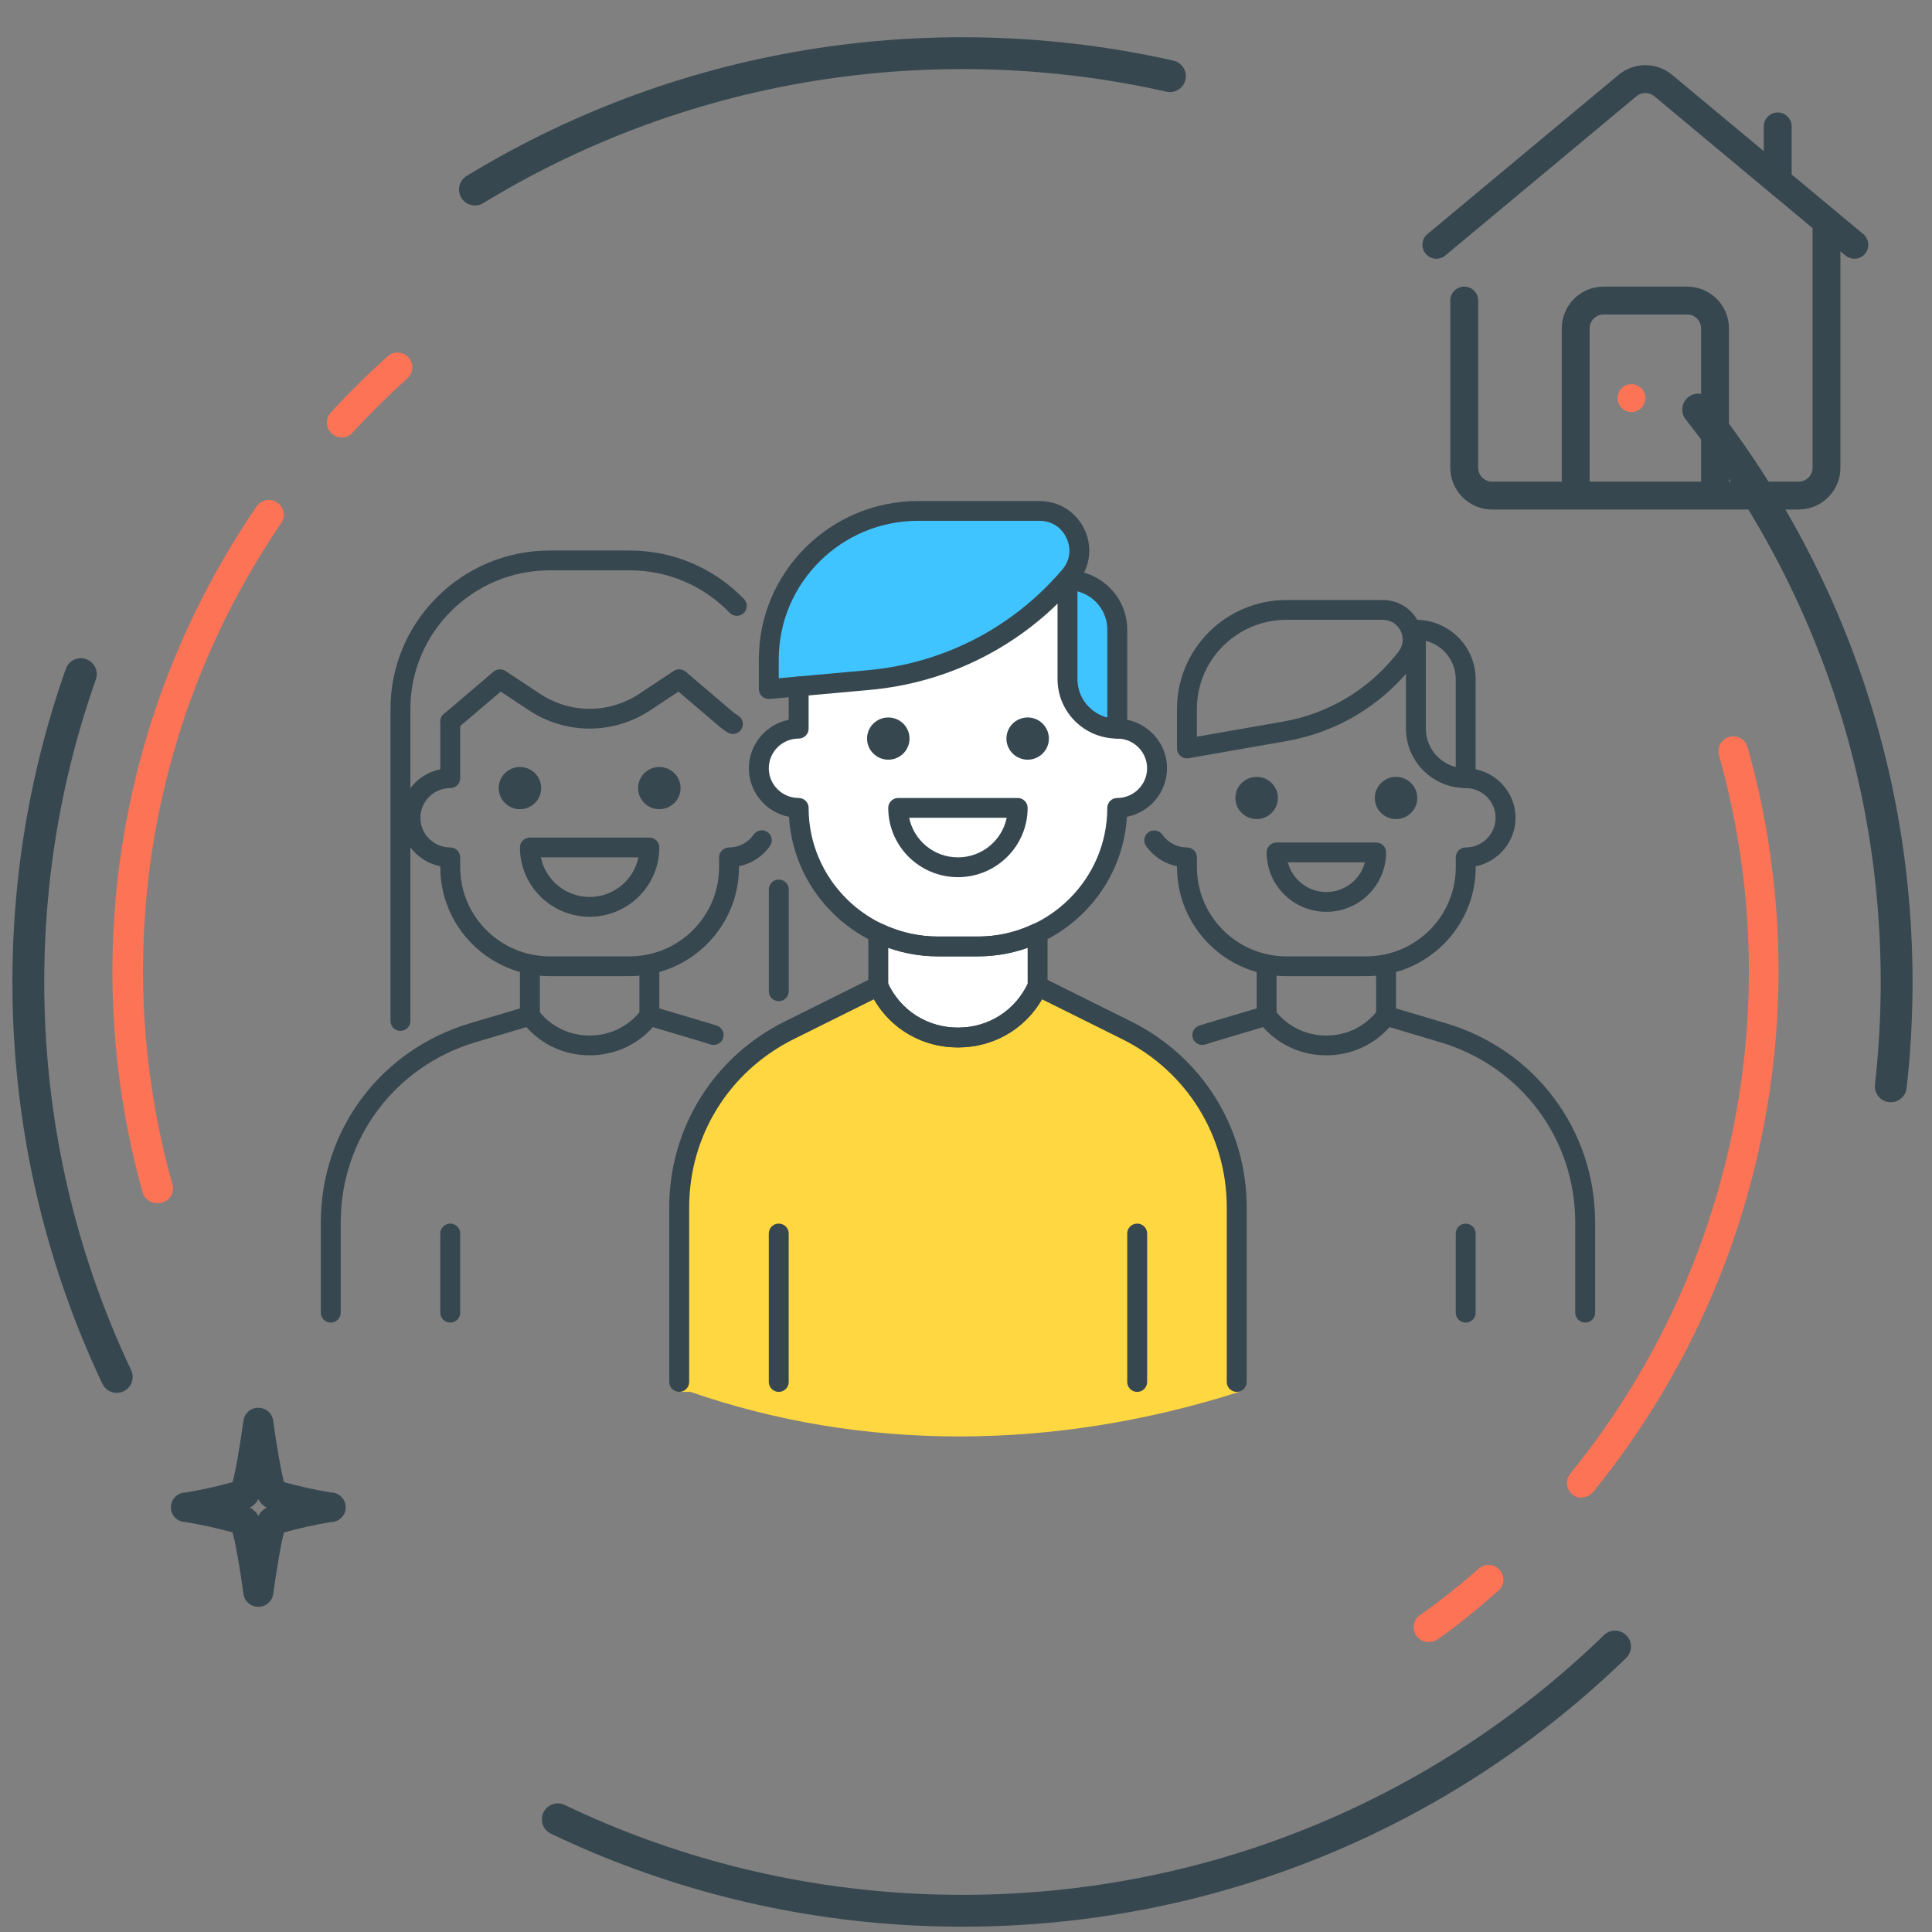
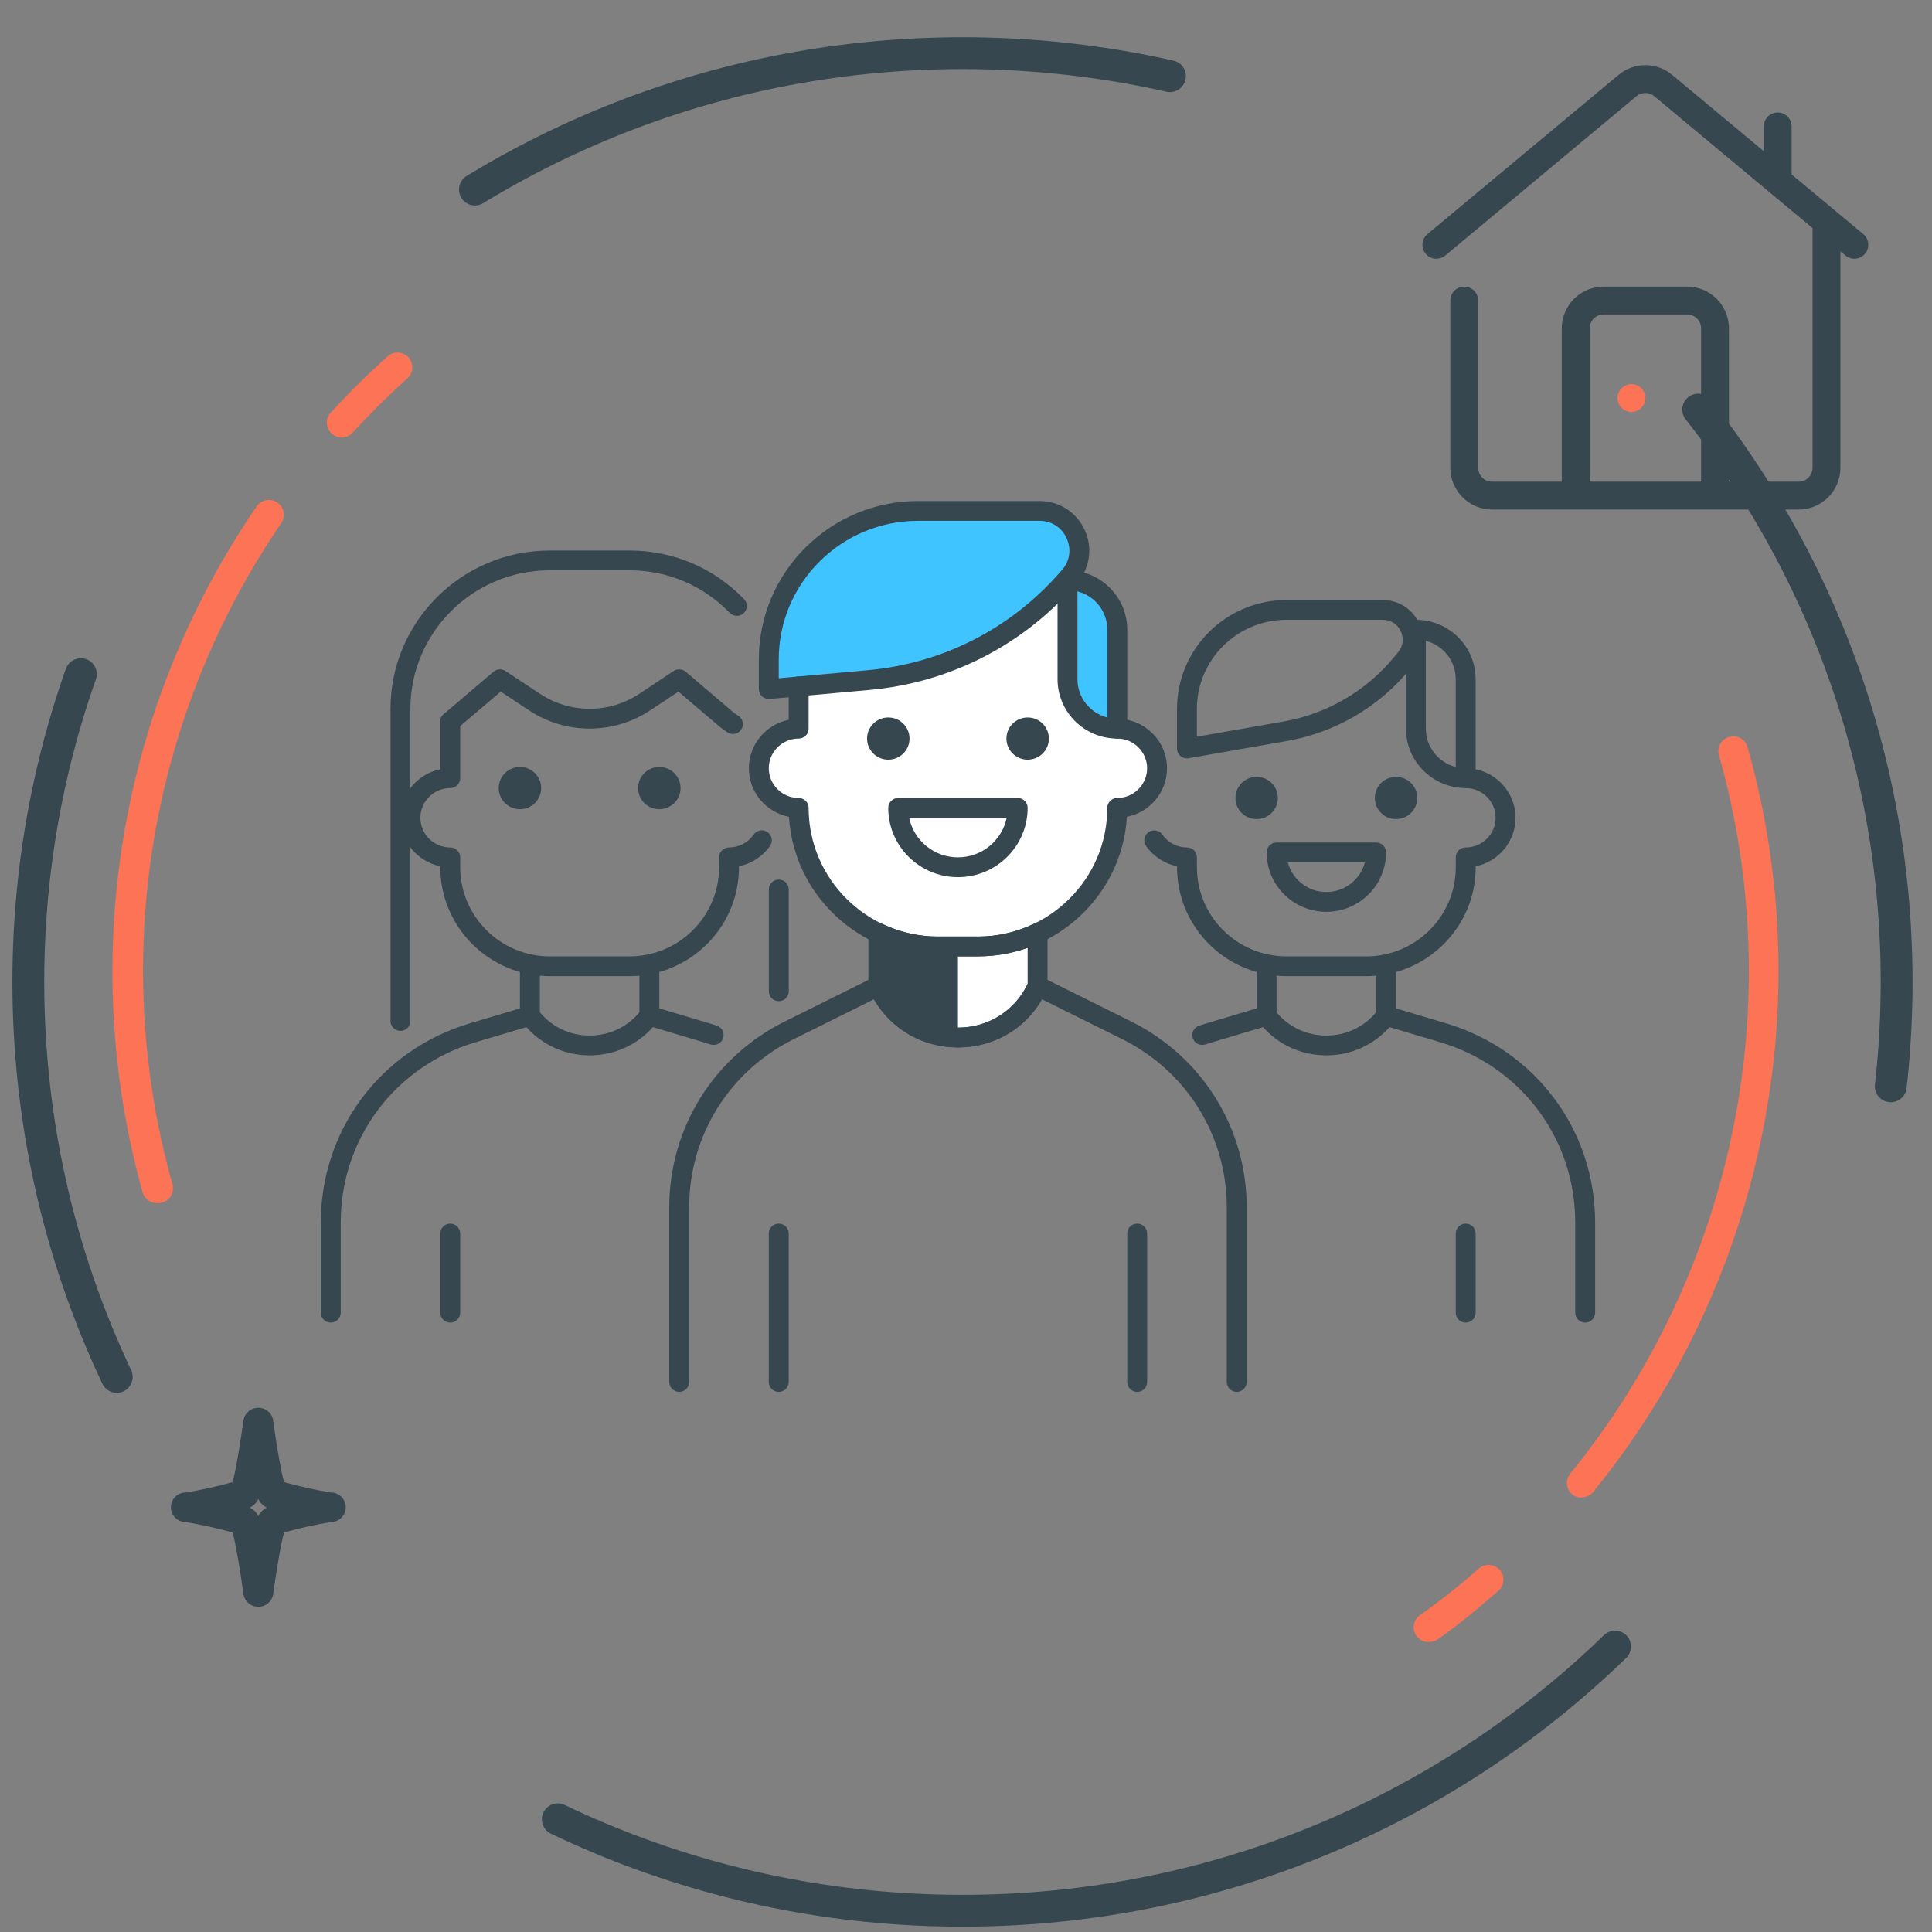
<svg xmlns="http://www.w3.org/2000/svg" width="91" height="91" viewBox="0 0 91 91" fill="none">
  <rect x="0" y="0" width="91" height="91" fill="#808080" stroke="none" />
  <path fill-rule="evenodd" clip-rule="evenodd" d="M45.334 90C69.635 90 89.334 70.413 89.334 46.252C89.334 22.091 69.635 2.504 45.334 2.504C21.034 2.504 1.334 22.091 1.334 46.252C1.334 70.413 21.034 90 45.334 90Z" stroke="#37474F" stroke-width="1.5" stroke-linecap="round" stroke-dasharray="34 30" />
  <g clip-path="url(#clip0_975:2505)">
    <path d="M87.763 11.026L84.389 8.217V5.953C84.389 5.779 84.32 5.612 84.197 5.489C84.074 5.366 83.907 5.297 83.733 5.297C83.559 5.297 83.392 5.366 83.269 5.489C83.146 5.612 83.077 5.779 83.077 5.953V7.121L78.759 3.525C78.405 3.23 77.959 3.069 77.499 3.069C77.038 3.069 76.593 3.23 76.239 3.525L67.235 11.026C67.101 11.137 67.017 11.297 67.001 11.471C66.985 11.644 67.038 11.817 67.15 11.951C67.261 12.085 67.421 12.169 67.595 12.185C67.768 12.201 67.941 12.148 68.075 12.036L77.079 4.532C77.197 4.434 77.345 4.38 77.499 4.38C77.652 4.38 77.801 4.434 77.919 4.532L85.374 10.744V22.031C85.374 22.205 85.305 22.372 85.182 22.495C85.059 22.618 84.892 22.687 84.718 22.687H81.436V15.469C81.436 14.947 81.229 14.446 80.86 14.076C80.49 13.707 79.99 13.5 79.468 13.5H75.53C75.008 13.5 74.507 13.707 74.138 14.076C73.769 14.446 73.561 14.947 73.561 15.469V22.687H70.28C70.106 22.687 69.939 22.618 69.816 22.495C69.693 22.372 69.624 22.205 69.624 22.031V14.156C69.624 13.982 69.555 13.815 69.432 13.692C69.309 13.569 69.142 13.5 68.968 13.5C68.794 13.5 68.627 13.569 68.504 13.692C68.38 13.815 68.311 13.982 68.311 14.156V22.031C68.311 22.553 68.519 23.054 68.888 23.423C69.257 23.792 69.758 24 70.28 24H84.718C85.24 24 85.74 23.792 86.11 23.423C86.479 23.054 86.686 22.553 86.686 22.031V11.839L86.923 12.036C87.041 12.134 87.189 12.188 87.343 12.187C87.478 12.188 87.61 12.146 87.72 12.069C87.831 11.991 87.915 11.881 87.961 11.754C88.007 11.627 88.013 11.489 87.977 11.359C87.942 11.228 87.867 11.112 87.763 11.026ZM74.874 22.687V15.469C74.874 15.295 74.943 15.128 75.066 15.005C75.189 14.882 75.356 14.812 75.53 14.812H79.468C79.642 14.812 79.809 14.882 79.932 15.005C80.055 15.128 80.124 15.295 80.124 15.469V22.687H74.874Z" fill="#37474F" />
    <path d="M76.844 19.406C77.206 19.406 77.5 19.112 77.5 18.75C77.5 18.388 77.206 18.094 76.844 18.094C76.481 18.094 76.188 18.388 76.188 18.75C76.188 19.112 76.481 19.406 76.844 19.406Z" fill="#FC7356" />
  </g>
  <path fill-rule="evenodd" clip-rule="evenodd" d="M48.874 46.678V43.531C50.984 43.181 52.215 41.258 52.567 37.761C52.592 37.509 53.235 37.868 53.622 37.761C54.221 37.595 54.652 37.009 54.677 36.712C54.798 35.263 54.095 34.389 52.567 34.089L50.457 27.27L37.268 31.991V34.089L36.213 34.614L35.685 36.187L36.213 37.761L37.268 38.285C37.971 41.083 39.203 43.006 40.961 44.055C41.828 44.572 40.949 44.757 40.961 45.104C40.969 45.342 40.969 45.692 40.961 46.153L43.071 48.251L45.181 48.776L47.291 48.251L48.874 46.678Z" fill="white" />
-   <path fill-rule="evenodd" clip-rule="evenodd" d="M32.52 65.56C36.568 66.959 40.788 67.658 45.181 67.658C49.573 67.658 53.969 66.959 58.369 65.56V55.594C57.314 51.748 55.38 49.3 52.566 48.251C49.753 47.202 48.522 46.677 48.873 46.677L45.181 49.3L41.488 46.677L36.74 48.775C33.575 50.524 31.992 53.321 31.992 57.167C31.992 61.014 31.992 63.811 31.992 65.56H32.52Z" fill="#FFD740" />
  <path d="M36.682 41.429C36.423 41.429 36.213 41.638 36.213 41.895V46.691C36.213 46.948 36.423 47.157 36.682 47.157C36.941 47.157 37.151 46.948 37.151 46.691V41.895C37.151 41.638 36.941 41.429 36.682 41.429Z" fill="#37474F" />
  <path d="M33.766 48.311C33.651 48.272 33.533 48.236 33.415 48.2L30.72 47.397C30.533 47.34 30.329 47.408 30.211 47.564C29.629 48.334 28.741 48.776 27.772 48.776C26.803 48.776 25.915 48.334 25.334 47.564C25.217 47.408 25.013 47.341 24.825 47.397L22.129 48.2C17.931 49.453 15.111 53.221 15.111 57.578V61.83C15.111 62.087 15.321 62.296 15.58 62.296C15.839 62.296 16.049 62.087 16.049 61.83V57.578C16.049 53.636 18.601 50.225 22.398 49.092L24.794 48.378C25.549 49.227 26.618 49.708 27.772 49.708C28.927 49.708 29.996 49.227 30.751 48.379L33.145 49.093C33.252 49.124 33.358 49.159 33.463 49.194C33.71 49.275 33.974 49.147 34.058 48.903C34.142 48.659 34.011 48.394 33.766 48.311Z" fill="#37474F" />
  <path d="M31.055 38.114C31.607 38.114 32.055 37.669 32.055 37.12C32.055 36.571 31.607 36.126 31.055 36.126C30.502 36.126 30.055 36.571 30.055 37.12C30.055 37.669 30.502 38.114 31.055 38.114Z" fill="#37474F" />
  <path d="M24.49 38.114C25.043 38.114 25.49 37.669 25.49 37.12C25.49 36.571 25.043 36.126 24.49 36.126C23.938 36.126 23.49 36.571 23.49 37.12C23.49 37.669 23.938 38.114 24.49 38.114Z" fill="#37474F" />
  <path d="M21.207 57.634C20.948 57.634 20.738 57.843 20.738 58.1V61.83C20.738 62.088 20.948 62.297 21.207 62.297C21.466 62.297 21.676 62.088 21.676 61.83V58.1C21.676 57.843 21.466 57.634 21.207 57.634Z" fill="#37474F" />
  <path d="M36.15 39.192C35.936 39.046 35.644 39.099 35.498 39.311C35.234 39.691 34.801 39.917 34.339 39.917C34.08 39.917 33.87 40.126 33.87 40.383V40.85C33.87 43.163 31.976 45.046 29.649 45.046H25.898C23.57 45.046 21.677 43.163 21.677 40.85V40.383C21.677 40.126 21.467 39.917 21.208 39.917C20.432 39.917 19.801 39.29 19.801 38.519C19.801 37.747 20.432 37.12 21.208 37.12C21.467 37.12 21.677 36.911 21.677 36.654V33.986C21.677 33.728 21.467 33.52 21.208 33.52C20.949 33.52 20.739 33.727 20.739 33.986V36.234C19.67 36.45 18.863 37.393 18.863 38.519C18.863 39.644 19.67 40.587 20.739 40.803V40.85C20.739 43.677 23.053 45.978 25.897 45.978H29.648C32.493 45.978 34.807 43.677 34.807 40.85V40.802C35.395 40.683 35.922 40.342 36.27 39.841C36.416 39.628 36.363 39.338 36.15 39.192Z" fill="#37474F" />
-   <path d="M30.586 39.451H24.959C24.7 39.451 24.49 39.66 24.49 39.917C24.49 41.717 25.963 43.181 27.773 43.181C29.583 43.181 31.055 41.717 31.055 39.917C31.055 39.66 30.845 39.451 30.586 39.451ZM27.773 42.248C26.64 42.248 25.694 41.446 25.475 40.383H30.07C29.852 41.446 28.906 42.248 27.773 42.248Z" fill="#37474F" />
  <path d="M24.959 45.045C24.7 45.045 24.49 45.254 24.49 45.512V47.843C24.49 48.1 24.7 48.309 24.959 48.309C25.218 48.309 25.428 48.1 25.428 47.843V45.512C25.428 45.254 25.218 45.045 24.959 45.045Z" fill="#37474F" />
  <path d="M30.586 45.045C30.327 45.045 30.117 45.254 30.117 45.512V47.843C30.117 48.1 30.327 48.309 30.586 48.309C30.845 48.309 31.055 48.1 31.055 47.843V45.512C31.055 45.254 30.845 45.045 30.586 45.045Z" fill="#37474F" />
  <path d="M68.115 48.2L65.419 47.397C65.233 47.34 65.028 47.408 64.91 47.564C64.329 48.334 63.441 48.776 62.472 48.776C61.503 48.776 60.615 48.334 60.033 47.564C59.916 47.408 59.712 47.341 59.524 47.397L56.828 48.2C56.711 48.236 56.593 48.272 56.478 48.311C56.233 48.394 56.102 48.659 56.185 48.903C56.269 49.148 56.536 49.275 56.78 49.194C56.885 49.159 56.991 49.124 57.097 49.093L59.492 48.379C60.248 49.227 61.317 49.708 62.472 49.708C63.626 49.708 64.695 49.227 65.45 48.379L67.846 49.093C71.643 50.226 74.195 53.636 74.195 57.578V61.83C74.195 62.087 74.405 62.296 74.664 62.296C74.922 62.296 75.133 62.087 75.133 61.83V57.578C75.133 53.221 72.312 49.453 68.115 48.2Z" fill="#37474F" />
  <path d="M65.756 38.58C66.308 38.58 66.756 38.135 66.756 37.586C66.756 37.037 66.308 36.592 65.756 36.592C65.204 36.592 64.756 37.037 64.756 37.586C64.756 38.135 65.204 38.58 65.756 38.58Z" fill="#37474F" />
  <path d="M59.19 38.58C59.742 38.58 60.19 38.135 60.19 37.586C60.19 37.037 59.742 36.592 59.19 36.592C58.637 36.592 58.19 37.037 58.19 37.586C58.19 38.135 58.637 38.58 59.19 38.58Z" fill="#37474F" />
  <path d="M69.037 57.634C68.778 57.634 68.568 57.843 68.568 58.1V61.83C68.568 62.088 68.778 62.297 69.037 62.297C69.296 62.297 69.506 62.088 69.506 61.83V58.1C69.506 57.843 69.296 57.634 69.037 57.634Z" fill="#37474F" />
  <path d="M69.038 36.188C68.779 36.188 68.569 36.396 68.569 36.654C68.569 36.911 68.779 37.12 69.038 37.12C69.813 37.12 70.445 37.748 70.445 38.519C70.445 39.29 69.813 39.917 69.038 39.917C68.779 39.917 68.569 40.126 68.569 40.384V40.85C68.569 43.163 66.675 45.046 64.349 45.046H60.597C58.27 45.046 56.377 43.163 56.377 40.85V40.384C56.377 40.126 56.167 39.917 55.908 39.917C55.447 39.917 55.014 39.693 54.751 39.315C54.602 39.103 54.311 39.052 54.098 39.197C53.885 39.345 53.833 39.636 53.981 39.846C54.329 40.344 54.854 40.684 55.44 40.802V40.85C55.44 43.677 57.754 45.978 60.598 45.978H64.35C67.194 45.978 69.508 43.677 69.508 40.85V40.803C70.577 40.587 71.383 39.644 71.383 38.519C71.382 37.233 70.33 36.188 69.038 36.188Z" fill="#37474F" />
  <path d="M64.818 39.684H60.129C59.87 39.684 59.66 39.893 59.66 40.15C59.66 41.693 60.922 42.948 62.474 42.948C64.025 42.948 65.287 41.693 65.287 40.15C65.287 39.893 65.077 39.684 64.818 39.684ZM62.474 42.015C61.602 42.015 60.866 41.419 60.657 40.617H64.289C64.081 41.419 63.346 42.015 62.474 42.015Z" fill="#37474F" />
  <path d="M59.66 45.045C59.401 45.045 59.191 45.254 59.191 45.512V47.843C59.191 48.1 59.401 48.309 59.66 48.309C59.919 48.309 60.129 48.1 60.129 47.843V45.512C60.129 45.254 59.919 45.045 59.66 45.045Z" fill="#37474F" />
  <path d="M65.287 45.045C65.028 45.045 64.818 45.254 64.818 45.512V47.843C64.818 48.1 65.028 48.309 65.287 48.309C65.546 48.309 65.756 48.1 65.756 47.843V45.512C65.756 45.254 65.546 45.045 65.287 45.045Z" fill="#37474F" />
  <path d="M53.278 48.111L49.084 46.027C48.969 45.971 48.836 45.964 48.715 46.006C48.595 46.049 48.498 46.139 48.445 46.256C47.853 47.579 46.58 48.402 45.122 48.402C43.665 48.402 42.391 47.579 41.799 46.255C41.747 46.138 41.649 46.048 41.529 46.005C41.41 45.962 41.276 45.97 41.161 46.026L36.967 48.111C33.609 49.781 31.523 53.137 31.523 56.868V65.093C31.523 65.35 31.733 65.559 31.992 65.559C32.251 65.559 32.461 65.35 32.461 65.093V56.868C32.461 53.492 34.348 50.456 37.386 48.945L41.164 47.067C41.978 48.478 43.454 49.335 45.122 49.335C46.791 49.335 48.267 48.478 49.081 47.068L52.858 48.946C55.896 50.457 57.783 53.493 57.783 56.869V65.094C57.783 65.351 57.993 65.56 58.252 65.56C58.511 65.56 58.721 65.351 58.721 65.094V56.869C58.721 53.138 56.635 49.782 53.278 48.111Z" fill="#37474F" />
  <path d="M48.404 35.782C48.957 35.782 49.404 35.337 49.404 34.788C49.404 34.239 48.957 33.794 48.404 33.794C47.852 33.794 47.404 34.239 47.404 34.788C47.404 35.337 47.852 35.782 48.404 35.782Z" fill="#37474F" />
  <path d="M41.84 35.782C42.392 35.782 42.84 35.337 42.84 34.788C42.84 34.239 42.392 33.794 41.84 33.794C41.288 33.794 40.84 34.239 40.84 34.788C40.84 35.337 41.288 35.782 41.84 35.782Z" fill="#37474F" />
  <path d="M50.281 27.329V31.991C50.281 33.279 51.331 34.322 52.626 34.322V29.66C52.626 28.373 51.576 27.329 50.281 27.329Z" fill="#40C4FF" />
  <path d="M50.281 26.862C50.023 26.862 49.812 27.071 49.812 27.328V31.991C49.812 33.533 51.075 34.788 52.626 34.788C52.885 34.788 53.095 34.579 53.095 34.322V29.66C53.095 28.117 51.833 26.862 50.281 26.862ZM52.157 33.797C51.349 33.589 50.75 32.859 50.75 31.991V27.854C51.559 28.061 52.157 28.792 52.157 29.66V33.797Z" fill="#37474F" />
  <path d="M48.96 24.064H43.247C39.362 24.064 36.213 27.196 36.213 31.058V32.457L40.923 32.031C44.521 31.705 47.856 30.015 50.236 27.311L50.373 27.157C51.433 25.952 50.572 24.064 48.96 24.064Z" fill="#40C4FF" />
  <path d="M51.094 24.967C50.708 24.123 49.891 23.599 48.958 23.599H43.245C39.108 23.599 35.742 26.945 35.742 31.058V32.457C35.742 32.589 35.797 32.713 35.895 32.801C35.981 32.88 36.095 32.923 36.211 32.923C36.225 32.923 36.239 32.922 36.253 32.922L40.963 32.496C44.699 32.159 48.117 30.426 50.586 27.62L50.723 27.466C51.337 26.767 51.478 25.811 51.094 24.967ZM50.018 26.85L49.881 27.005C47.57 29.631 44.373 31.251 40.878 31.567L36.68 31.946V31.058C36.68 27.46 39.625 24.531 43.245 24.531H48.958C49.526 24.531 50.005 24.838 50.239 25.353C50.474 25.866 50.391 26.427 50.018 26.85Z" fill="#37474F" />
  <path d="M66.692 29.193C66.433 29.193 66.223 29.402 66.223 29.66V34.322C66.223 35.864 67.485 37.119 69.036 37.119C69.295 37.119 69.505 36.91 69.505 36.653V31.991C69.505 30.448 68.243 29.193 66.692 29.193ZM68.567 36.128C67.759 35.92 67.16 35.19 67.16 34.322V30.185C67.969 30.392 68.567 31.123 68.567 31.991V36.128Z" fill="#37474F" />
  <path d="M66.825 29.328C66.512 28.67 65.862 28.261 65.129 28.261H60.596C57.751 28.261 55.438 30.563 55.438 33.39V35.255C55.438 35.392 55.498 35.523 55.605 35.612C55.691 35.683 55.797 35.721 55.906 35.721C55.934 35.721 55.961 35.718 55.988 35.714L60.62 34.901C62.884 34.504 64.932 33.312 66.389 31.541L66.582 31.307C67.045 30.744 67.138 29.985 66.825 29.328ZM65.856 30.717L65.663 30.951C64.348 32.549 62.499 33.625 60.457 33.984L56.375 34.699V33.39C56.375 31.076 58.269 29.194 60.596 29.194H65.129C65.501 29.194 65.818 29.393 65.977 29.727C66.136 30.061 66.091 30.431 65.856 30.717Z" fill="#37474F" />
  <path d="M52.624 33.856C52.365 33.856 52.155 34.065 52.155 34.322C52.155 34.58 52.365 34.788 52.624 34.788C53.399 34.788 54.03 35.416 54.03 36.187C54.03 36.958 53.399 37.586 52.624 37.586C52.365 37.586 52.155 37.795 52.155 38.052C52.155 41.394 49.42 44.113 46.059 44.113H44.183C40.822 44.113 38.087 41.394 38.087 38.052C38.087 37.795 37.877 37.586 37.618 37.586C36.843 37.586 36.211 36.958 36.211 36.187C36.211 35.416 36.843 34.788 37.618 34.788C37.877 34.788 38.087 34.58 38.087 34.322V32.331C38.087 32.073 37.877 31.864 37.618 31.864C37.359 31.864 37.149 32.073 37.149 32.331V33.903C36.08 34.119 35.273 35.062 35.273 36.187C35.273 37.317 36.087 38.263 37.162 38.474C37.382 42.135 40.447 45.046 44.183 45.046H46.059C49.794 45.046 52.86 42.135 53.079 38.474C54.154 38.262 54.968 37.317 54.968 36.187C54.968 34.901 53.916 33.856 52.624 33.856Z" fill="#37474F" />
  <path d="M34.788 33.72L34.697 33.658C34.634 33.616 34.57 33.576 34.511 33.525L32.297 31.638C32.138 31.503 31.907 31.489 31.731 31.604L30.112 32.677C28.689 33.621 26.851 33.621 25.43 32.677L23.81 31.604C23.636 31.489 23.405 31.504 23.245 31.638L21.029 33.526L20.914 33.62C20.712 33.78 20.677 34.072 20.837 34.275C20.998 34.475 21.293 34.512 21.497 34.35L23.585 32.576L24.909 33.453C26.647 34.606 28.893 34.606 30.632 33.453L31.956 32.576L33.901 34.233C33.988 34.307 34.082 34.371 34.177 34.435L34.256 34.487C34.337 34.544 34.43 34.57 34.521 34.57C34.67 34.57 34.817 34.5 34.908 34.369C35.055 34.155 35.001 33.865 34.788 33.72Z" fill="#37474F" />
  <path d="M35.045 28.217C33.616 26.742 31.699 25.93 29.647 25.93H25.895C21.759 25.93 18.393 29.277 18.393 33.39V48.089C18.393 48.347 18.603 48.556 18.861 48.556C19.12 48.556 19.33 48.347 19.33 48.089V33.39C19.33 29.791 22.275 26.863 25.895 26.863H29.647C31.442 26.863 33.119 27.573 34.37 28.864C34.55 29.051 34.847 29.054 35.033 28.877C35.219 28.697 35.225 28.401 35.045 28.217Z" fill="#37474F" />
-   <path d="M49.123 43.549C48.986 43.465 48.815 43.452 48.67 43.523C47.842 43.914 46.964 44.113 46.059 44.113H44.183C43.278 44.113 42.399 43.914 41.571 43.522C41.426 43.452 41.255 43.464 41.119 43.548C40.983 43.633 40.9 43.782 40.9 43.942V46.444C40.9 46.509 40.914 46.574 40.941 46.633C41.685 48.299 43.287 49.335 45.121 49.335C46.954 49.335 48.556 48.3 49.301 46.634C49.327 46.574 49.341 46.509 49.341 46.444V43.942C49.341 43.783 49.258 43.633 49.123 43.549ZM48.403 46.342C47.795 47.615 46.546 48.402 45.121 48.402C43.695 48.402 42.446 47.615 41.838 46.342V44.642C42.593 44.909 43.379 45.045 44.183 45.045H46.059C46.862 45.045 47.648 44.909 48.403 44.641V46.342Z" fill="#37474F" />
+   <path d="M49.123 43.549C48.986 43.465 48.815 43.452 48.67 43.523C47.842 43.914 46.964 44.113 46.059 44.113H44.183C43.278 44.113 42.399 43.914 41.571 43.522C41.426 43.452 41.255 43.464 41.119 43.548C40.983 43.633 40.9 43.782 40.9 43.942V46.444C40.9 46.509 40.914 46.574 40.941 46.633C41.685 48.299 43.287 49.335 45.121 49.335C46.954 49.335 48.556 48.3 49.301 46.634C49.327 46.574 49.341 46.509 49.341 46.444V43.942C49.341 43.783 49.258 43.633 49.123 43.549ZM48.403 46.342C47.795 47.615 46.546 48.402 45.121 48.402V44.642C42.593 44.909 43.379 45.045 44.183 45.045H46.059C46.862 45.045 47.648 44.909 48.403 44.641V46.342Z" fill="#37474F" />
  <path d="M47.934 37.586H42.307C42.048 37.586 41.838 37.795 41.838 38.052C41.838 39.852 43.31 41.316 45.12 41.316C46.93 41.316 48.403 39.852 48.403 38.052C48.403 37.795 48.193 37.586 47.934 37.586ZM45.12 40.383C43.987 40.383 43.041 39.581 42.823 38.518H47.417C47.2 39.581 46.253 40.383 45.12 40.383Z" fill="#37474F" />
  <path d="M36.68 57.634C36.421 57.634 36.211 57.843 36.211 58.1V65.094C36.211 65.351 36.421 65.56 36.68 65.56C36.939 65.56 37.149 65.351 37.149 65.094V58.1C37.149 57.843 36.939 57.634 36.68 57.634Z" fill="#37474F" />
  <path d="M53.563 57.634C53.304 57.634 53.094 57.843 53.094 58.1V65.094C53.094 65.351 53.304 65.56 53.563 65.56C53.822 65.56 54.032 65.351 54.032 65.094V58.1C54.032 57.843 53.822 57.634 53.563 57.634Z" fill="#37474F" />
  <path d="M12.167 75.682C11.813 75.685 11.513 75.425 11.467 75.076C11.32 73.976 11.095 72.667 10.955 72.18C10.229 71.978 9.493 71.816 8.749 71.692C8.362 71.692 8.049 71.38 8.049 70.996C8.049 70.611 8.362 70.299 8.749 70.299C9.493 70.176 10.229 70.013 10.955 69.812C11.095 69.331 11.313 68.015 11.467 66.915C11.513 66.566 11.813 66.306 12.167 66.309C12.521 66.306 12.822 66.566 12.867 66.915C13.015 68.015 13.239 69.324 13.379 69.812C14.105 70.013 14.841 70.176 15.585 70.299C15.972 70.299 16.285 70.611 16.285 70.996C16.285 71.38 15.972 71.692 15.585 71.692C14.841 71.815 14.105 71.978 13.379 72.18C13.239 72.66 13.022 73.976 12.867 75.076C12.822 75.425 12.521 75.685 12.167 75.682ZM11.768 71.01C11.854 71.052 11.932 71.108 11.999 71.177C12.07 71.244 12.127 71.324 12.167 71.414C12.207 71.324 12.264 71.244 12.335 71.177C12.402 71.108 12.48 71.052 12.566 71.01C12.48 70.968 12.402 70.911 12.335 70.843C12.264 70.775 12.207 70.695 12.167 70.606C12.127 70.695 12.07 70.775 11.999 70.843C11.933 70.912 11.854 70.968 11.768 71.01Z" fill="#37474F" />
  <path d="M67.32 77.338C67.469 77.338 67.614 77.292 67.734 77.205C68.728 76.509 69.688 75.708 70.605 74.9C70.87 74.639 70.883 74.219 70.635 73.942C70.386 73.666 69.964 73.631 69.674 73.863C68.791 74.643 67.86 75.388 66.872 76.084C66.626 76.261 66.523 76.577 66.617 76.864C66.711 77.151 66.981 77.346 67.285 77.345L67.32 77.338Z" fill="#FC7356" />
  <path d="M74.499 70.527C74.711 70.528 74.912 70.433 75.045 70.269C83.036 60.436 85.745 47.366 82.315 35.193C82.248 34.953 82.056 34.767 81.814 34.705C81.571 34.643 81.313 34.715 81.138 34.893C80.962 35.071 80.896 35.329 80.964 35.569C84.28 47.312 81.67 59.925 73.96 69.413C73.789 69.622 73.755 69.909 73.872 70.152C73.989 70.395 74.235 70.549 74.506 70.548L74.499 70.527Z" fill="#FC7356" />
  <path d="M16.085 20.611C16.283 20.61 16.471 20.527 16.604 20.381C17.409 19.504 18.27 18.647 19.16 17.846C19.363 17.684 19.459 17.424 19.409 17.17C19.359 16.916 19.172 16.711 18.923 16.636C18.674 16.562 18.404 16.631 18.221 16.816C17.304 17.644 16.407 18.529 15.574 19.441C15.389 19.645 15.342 19.938 15.454 20.19C15.566 20.441 15.816 20.603 16.092 20.604L16.085 20.611Z" fill="#FC7356" />
  <path d="M7.422 56.669C7.646 56.677 7.86 56.579 7.998 56.404C8.137 56.229 8.183 55.999 8.122 55.784C5.145 45.157 7.02 33.765 13.249 24.636C13.466 24.316 13.381 23.883 13.06 23.668C12.739 23.452 12.303 23.537 12.086 23.856C5.603 33.322 3.64 45.146 6.721 56.181C6.817 56.483 7.104 56.683 7.422 56.669Z" fill="#FC7356" />
  <defs>
    <clipPath id="clip0_975:2505">
      <rect width="21" height="21" fill="white" transform="translate(67 3)" />
    </clipPath>
  </defs>
</svg>